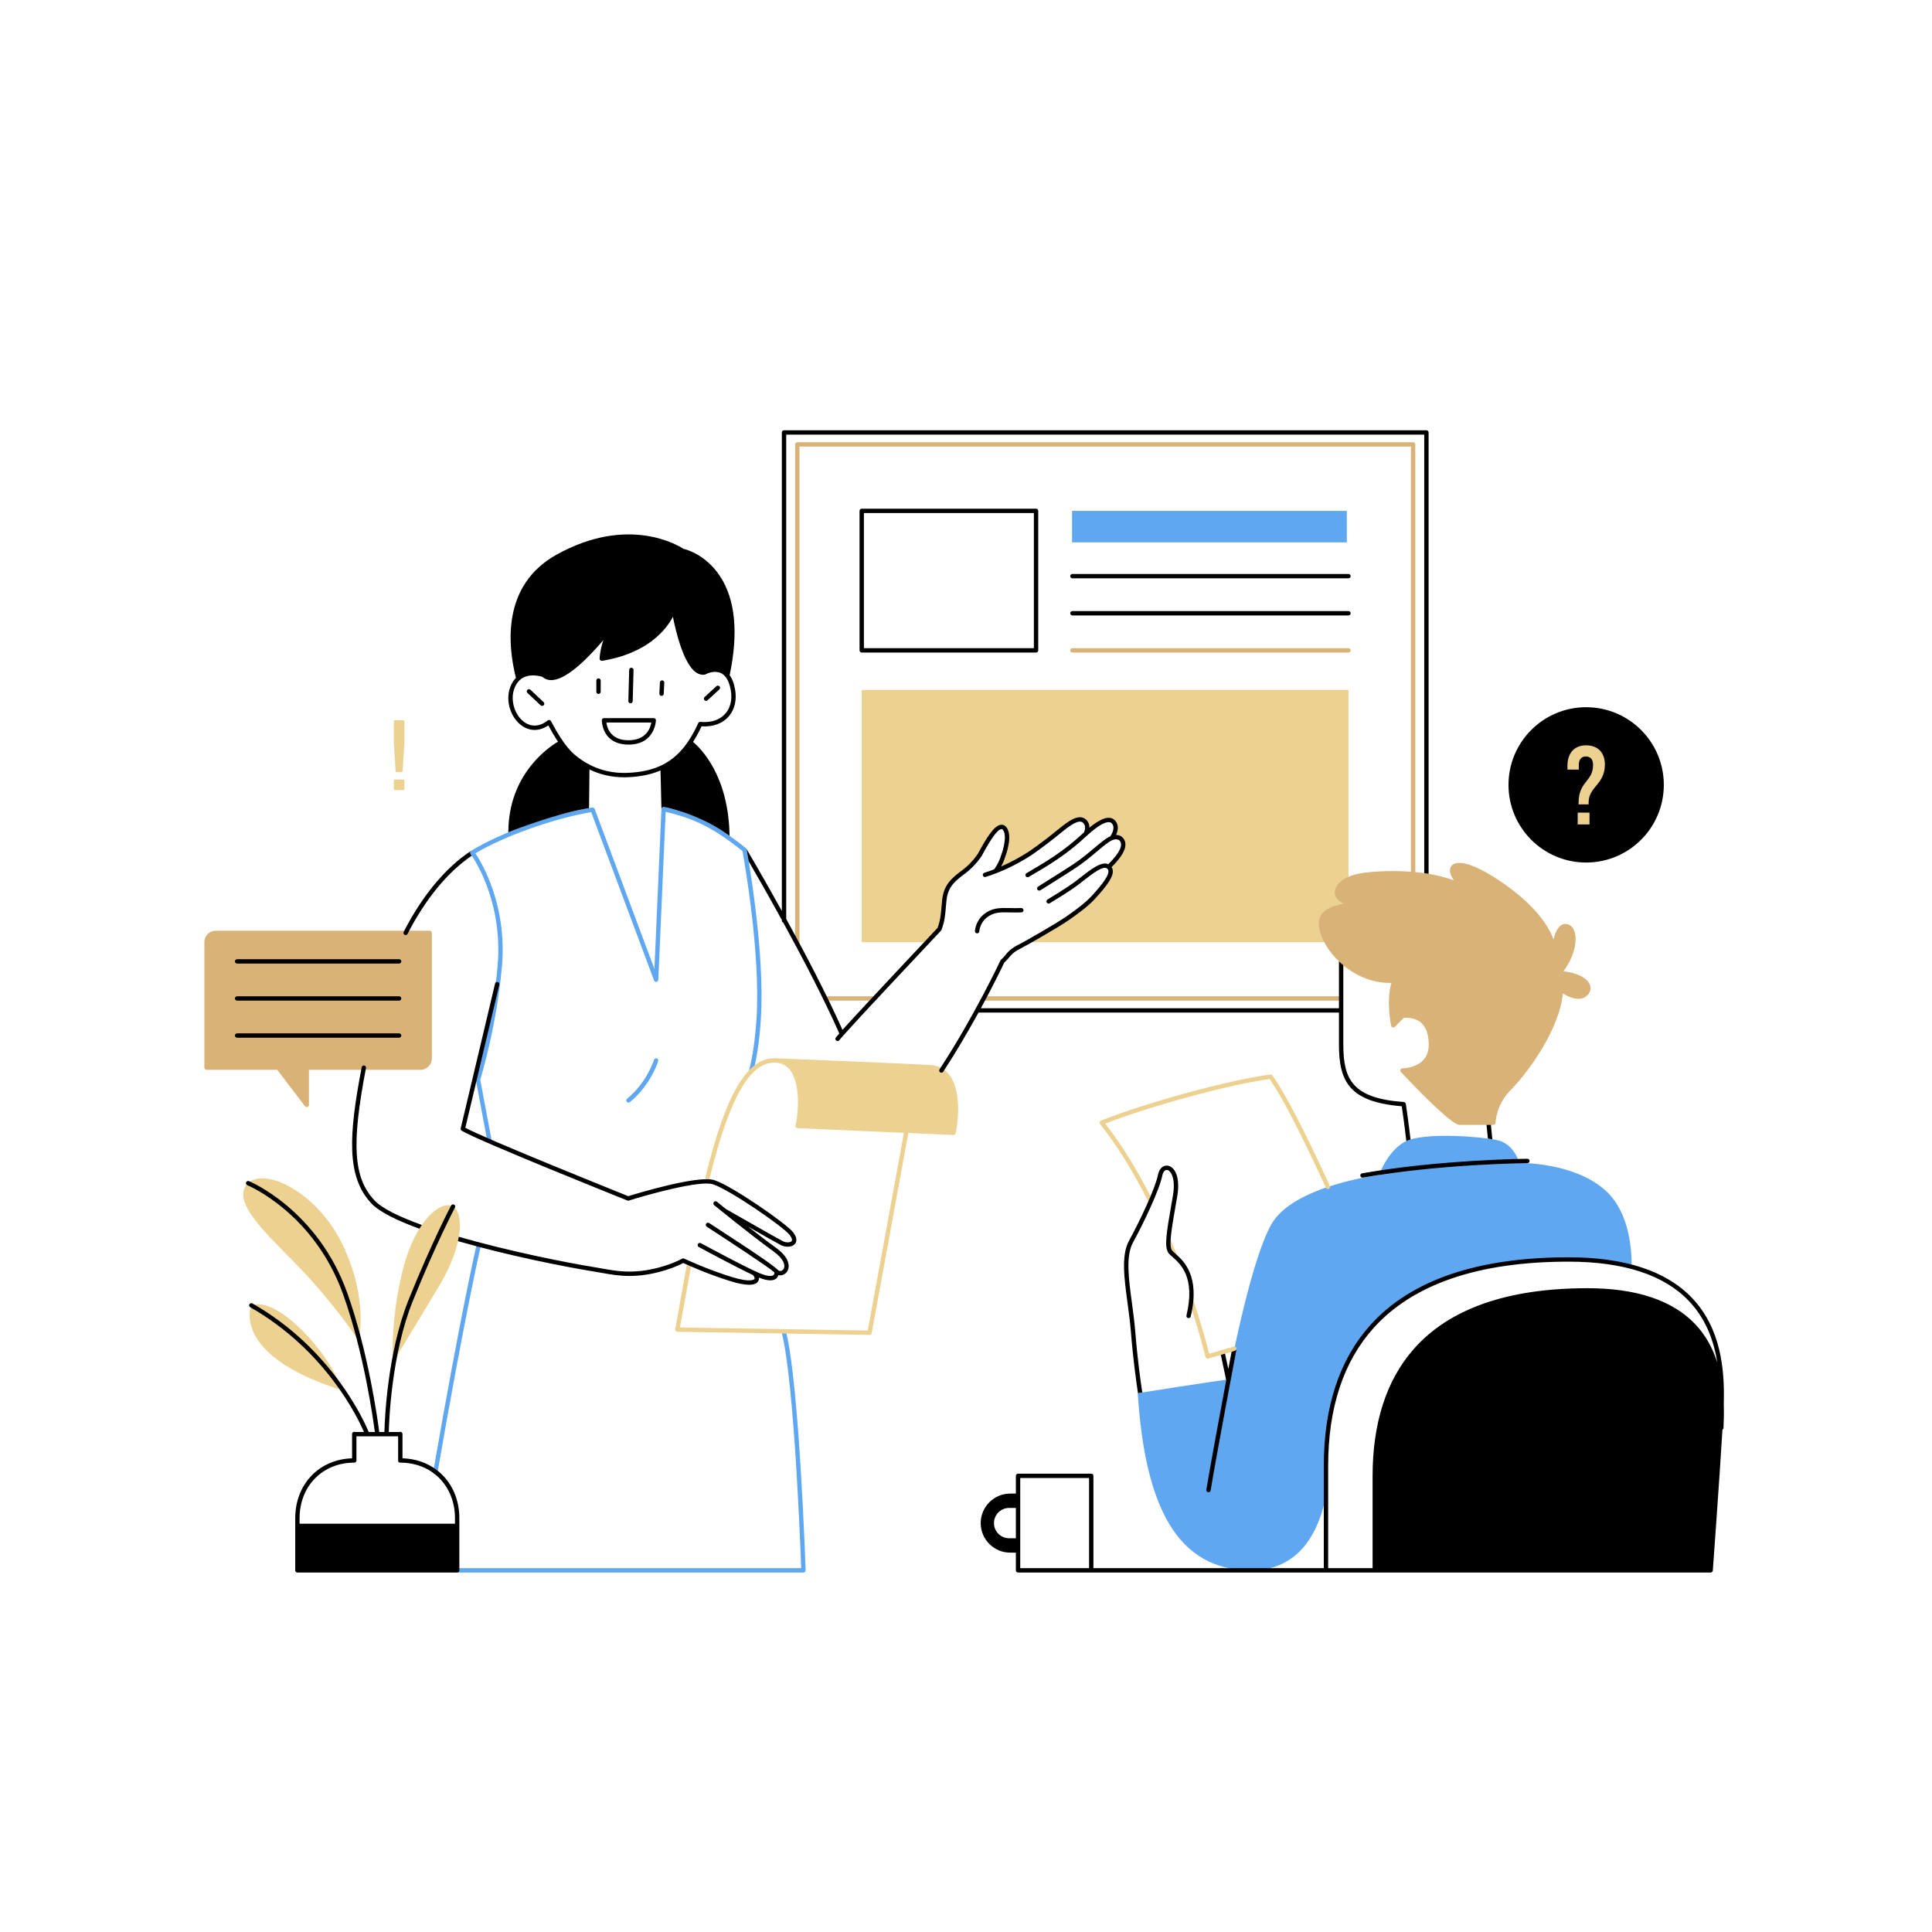
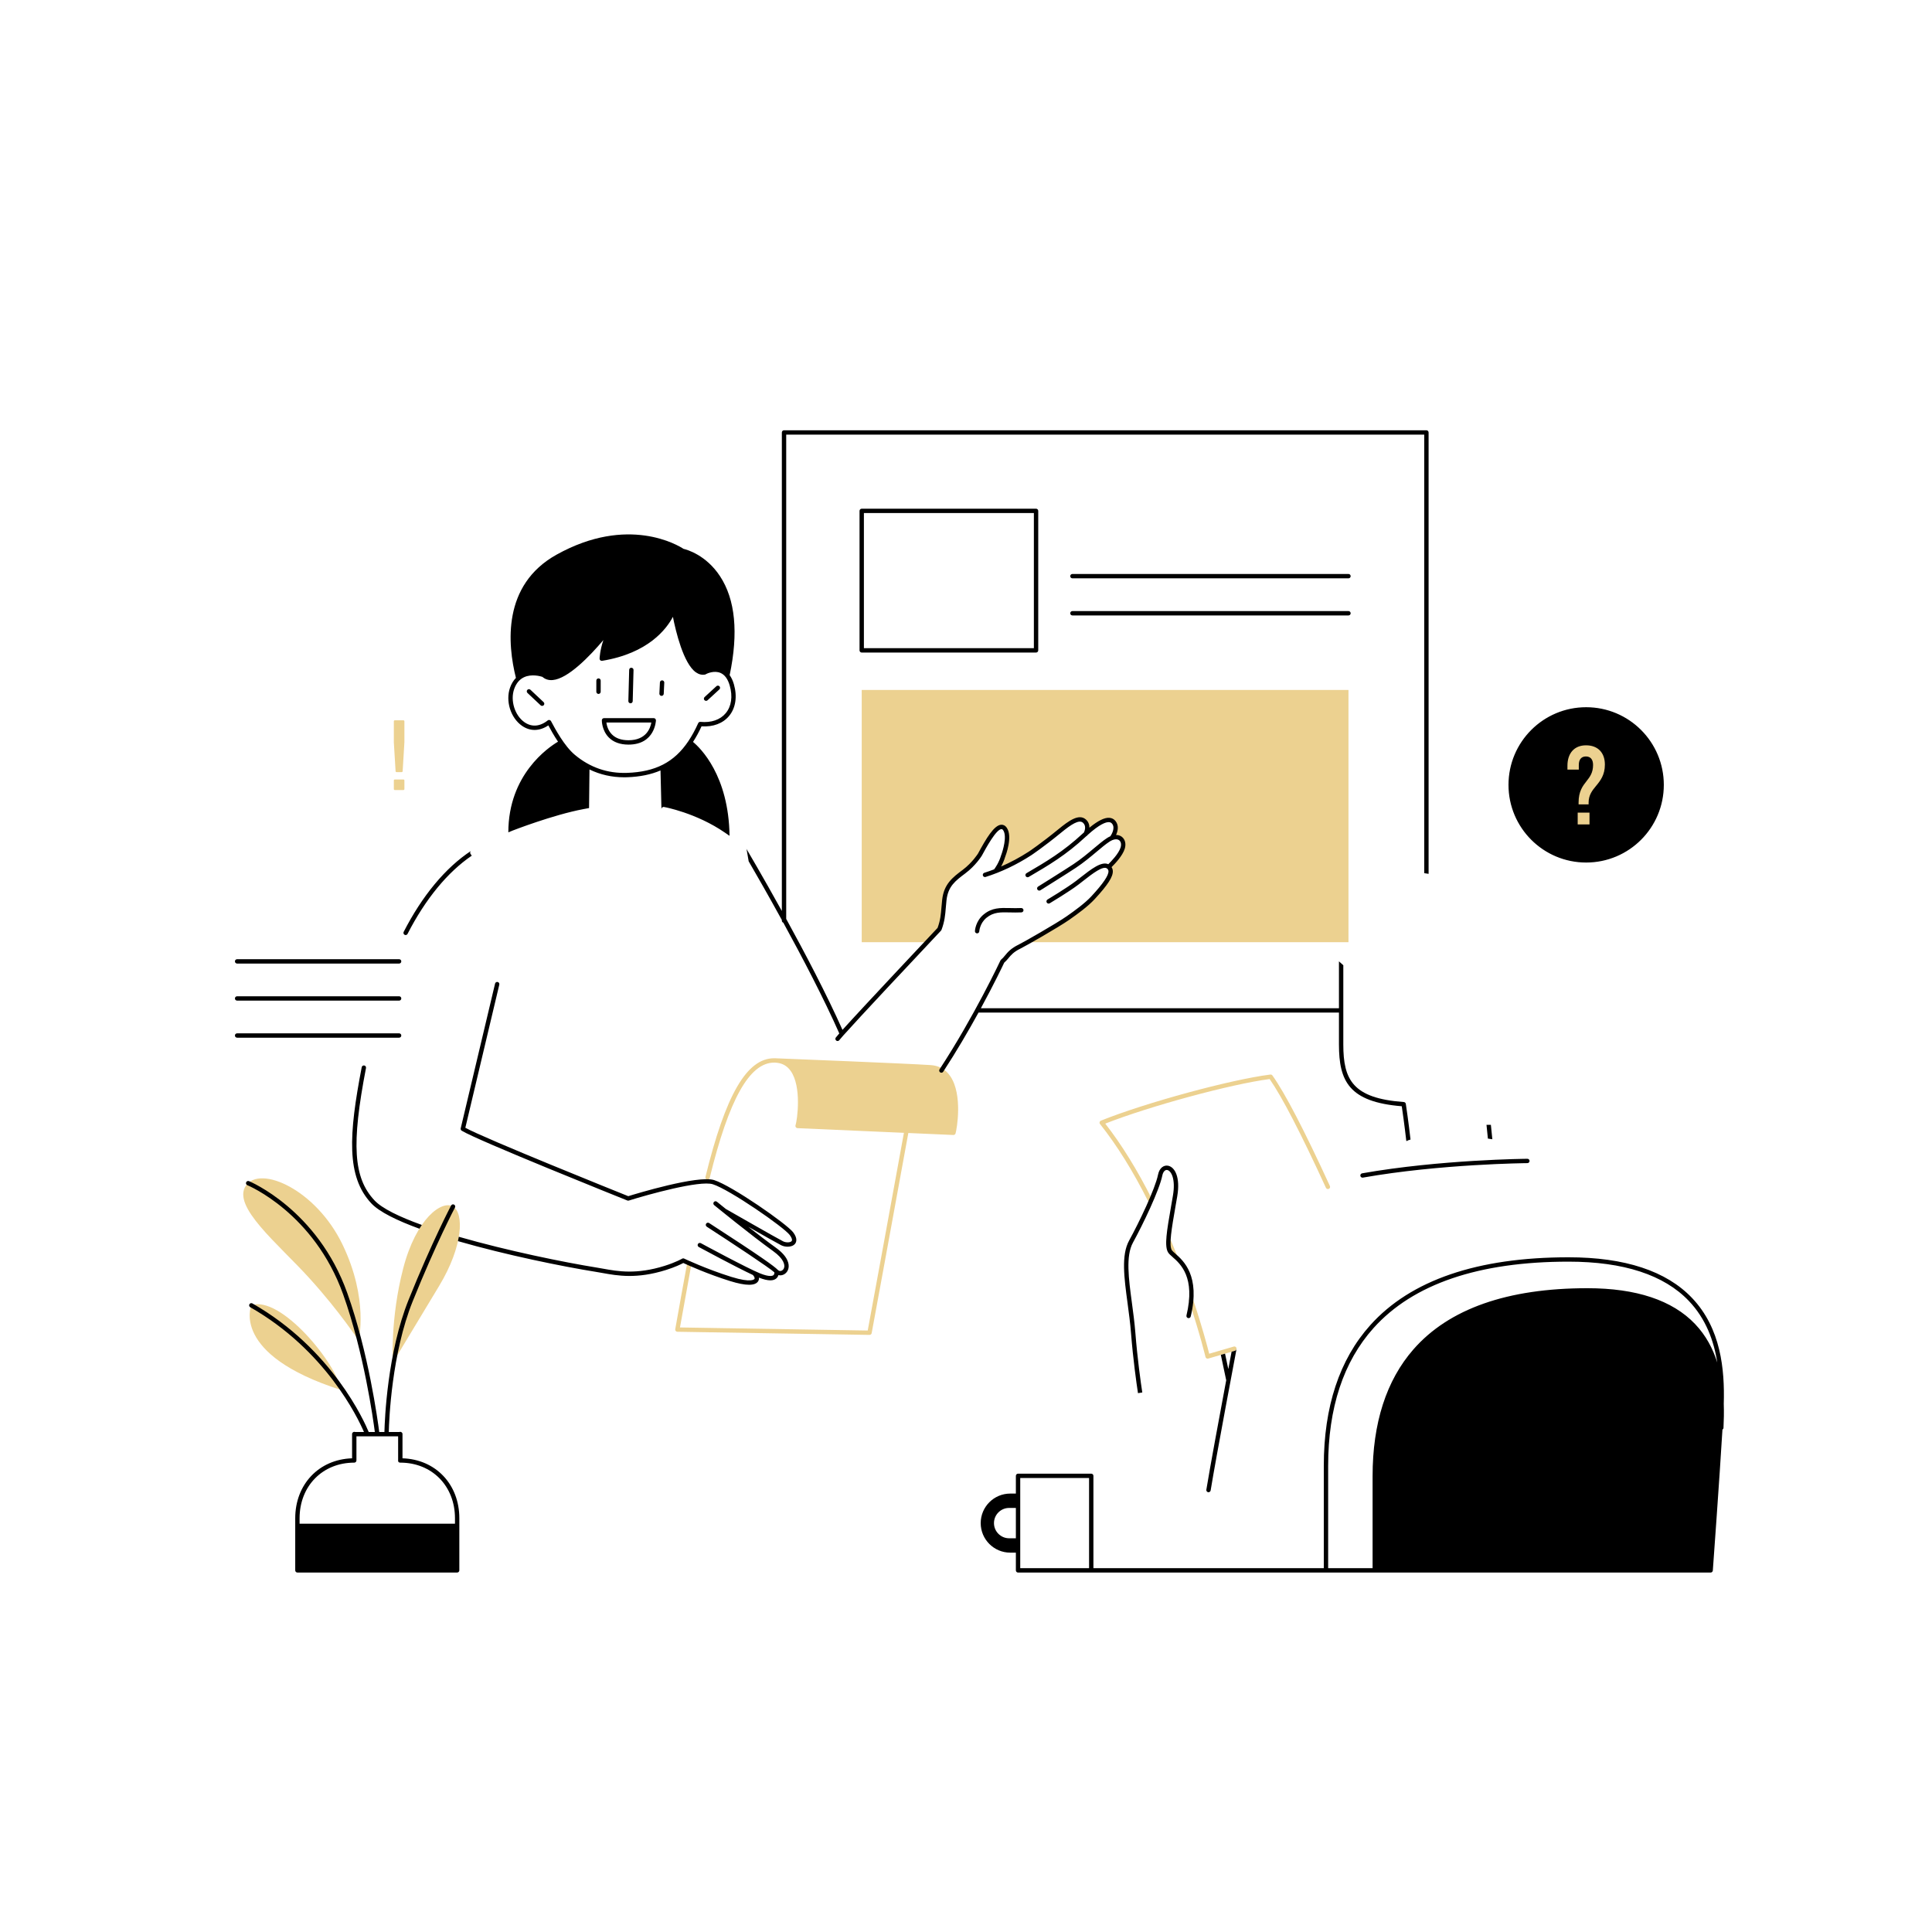
<svg xmlns="http://www.w3.org/2000/svg" width="1080" zoomAndPan="magnify" viewBox="0 0 810 810" height="1080" preserveAspectRatio="xMidYMid meet" version="1.0">
  <defs>
    <clipPath id="f61131ec2d">
-       <path d="M 181 214 L 685 214 L 685 659.312 L 181 659.312 Z M 181 214 " clip-rule="nonzero" />
-     </clipPath>
+       </clipPath>
    <clipPath id="09af5ac61f">
-       <path d="M 85.684 185 L 667 185 L 667 472 L 85.684 472 Z M 85.684 185 " clip-rule="nonzero" />
-     </clipPath>
+       </clipPath>
    <clipPath id="2a6dd85809">
      <path d="M 98 180.066 L 723 180.066 L 723 659.312 L 98 659.312 Z M 98 180.066 " clip-rule="nonzero" />
    </clipPath>
  </defs>
  <rect x="-81" width="972" fill="#ffffff" y="-81" height="972" fill-opacity="1" />
  <rect x="-81" width="972" fill="#ffffff" y="-81" height="972" fill-opacity="1" />
-   <path fill="#ffffff" d="M 394.676 448.828 C 394.676 448.828 402.27 437.168 409.895 423.617 L 561.867 423.617 C 562.02 435.941 563.008 450.027 566.492 454.828 C 573.141 463.996 588.496 462.945 588.496 462.945 L 590.48 479.926 L 624.422 479.18 L 624.199 470.871 C 624.207 471.004 624.336 471.477 625.688 470.691 C 626.582 463.34 628.816 461.539 642.109 444.785 C 655.406 428.031 653.691 420.637 654.586 415.723 C 655.926 416.617 664.27 420.191 665.633 415.586 C 667 410.977 660.098 408.273 653.543 407.984 C 660.691 402.328 661.438 387.566 656.82 388.32 C 652.199 389.074 652.758 392.223 651.242 396.938 C 650.879 390.363 643.113 381.312 634.477 374.578 C 625.836 367.844 612.129 359.715 609.598 362.992 C 607.066 366.27 611.086 369.598 611.086 369.598 C 611.086 369.598 605.016 368.473 598.031 367.465 L 598.031 181.309 L 328.707 181.309 L 328.707 385.145 C 323.434 375.355 317.742 365.305 312.125 356.289 C 310.336 353.16 304.684 350.418 304.684 350.418 C 304.684 350.418 307.527 327.766 289.344 311.266 C 293.043 304.672 293.992 303.586 293.992 303.586 C 293.992 303.586 301.266 304.977 305.875 298.309 C 310.484 291.641 304.957 282.402 304.957 282.402 C 304.957 282.402 311.633 259.969 301.527 242.734 C 295.469 235.781 293.621 232.832 285.742 230.656 C 282.391 228.859 269.344 223.023 252.449 226.125 C 235.559 229.223 218.988 239.078 215.805 258.43 C 212.617 277.785 217.699 284.113 217.699 284.113 C 217.699 284.113 209.824 290.195 216.66 300.824 C 220.367 305.789 225.895 306.875 230.207 302.758 C 233.758 308.98 235.27 311.266 235.27 311.266 C 235.27 311.266 213.797 319.195 214.027 349.508 C 204.195 354.039 198.023 357.48 198.023 357.48 C 198.023 357.48 182.91 366.207 169.621 391.109 L 90.449 391.109 C 88.324 391.109 86.598 392.832 86.598 394.961 L 86.598 447.605 L 116.688 447.605 L 128.605 463.242 L 128.605 447.605 L 152.699 447.605 C 151.539 452.531 150.781 456.594 150.344 460.137 C 148.863 472.191 145.297 496.559 157.879 505.297 C 170.461 514.039 200.211 521.637 200.211 521.637 L 182.566 617.121 C 178.5 614.031 173.387 612.301 167.832 612.301 C 167.832 603.402 167.832 601.531 167.832 601.203 L 148.523 601.203 C 148.523 601.531 148.523 603.402 148.523 612.301 C 135.414 612.301 124.688 621.836 124.688 636.531 C 124.688 651.23 124.688 658.379 124.688 658.379 L 336.852 658.379 C 336.852 658.379 334.418 591.254 328.707 558.754 C 347.57 558.477 364.109 558.754 364.109 558.754 L 379.988 474.441 L 399.863 474.441 C 399.863 474.441 400.988 465.777 399.98 457.359 C 398.969 448.941 394.676 448.828 394.676 448.828 Z M 194.047 473.273 L 199.105 451.965 L 205.172 478.039 Z M 348.293 423.617 L 362.098 423.617 L 352.953 433.43 C 352.953 433.43 351.223 429.691 348.293 423.617 Z M 167.336 339.219 C 179.82 339.219 189.938 329.098 189.938 316.613 C 189.938 304.129 179.82 294.008 167.336 294.008 C 154.852 294.008 144.73 304.129 144.73 316.613 C 144.727 329.098 154.852 339.219 167.336 339.219 Z M 713.312 550.559 C 702.254 535.34 683.086 530.832 683.086 530.832 C 683.086 530.832 662.777 509.418 601.703 529.383 C 540.633 549.344 538.246 605.648 538.246 605.648 L 554.02 630.676 L 555.527 629.484 L 556.738 658.379 L 717.199 658.379 L 721.793 588.348 C 721.793 588.348 724.371 565.777 713.312 550.559 Z M 532.953 451.742 C 532.953 451.742 528.91 451.227 510.215 455.891 C 491.516 460.555 466.746 468.109 462.332 471.223 C 471.383 480.934 481.863 502.598 482.391 503.699 C 482.113 504.344 481.715 505.273 481.148 506.598 C 478.051 513.848 474.195 517.367 472.574 525.438 C 470.957 533.512 474.691 554.586 474.691 554.586 L 477.57 586.207 L 517.52 589.625 C 517.52 589.625 548.672 517.465 556.734 497.613 C 547.52 473.59 532.953 451.742 532.953 451.742 Z M 515.008 577.742 C 515.008 577.742 513.422 568.609 512.754 567.215 L 517.438 565.879 C 517.352 566.328 515.008 577.742 515.008 577.742 Z M 426.824 627.055 C 425.164 626.98 421.223 626.926 418.406 627.844 C 414.758 629.035 411.93 632.539 411.855 639.016 C 411.781 645.18 417.719 651.332 426.824 650.762 L 426.824 658.379 L 457.512 658.379 L 457.512 618.758 L 426.824 618.758 Z M 416.023 638.273 C 416.023 630.234 425.121 631.035 426.824 631.254 L 426.824 645.879 C 424.75 646.008 416.023 646.082 416.023 638.273 Z M 416.023 638.273 " fill-opacity="1" fill-rule="nonzero" />
  <g clip-path="url(#f61131ec2d)">
-     <path fill="#5fa7f1" d="M 197.293 358.031 C 197.137 357.828 197.074 357.566 197.121 357.312 C 197.168 357.059 197.32 356.84 197.539 356.703 C 209.785 349.121 231.605 341.32 248.297 338.547 C 248.719 338.477 249.148 338.719 249.305 339.129 L 274.367 406.227 L 277.309 339.18 C 277.32 338.906 277.453 338.652 277.672 338.488 C 277.887 338.324 278.168 338.266 278.43 338.328 C 290.598 341.168 298.828 344.473 312.695 355.574 C 312.863 355.711 312.98 355.906 313.02 356.121 C 313.098 356.539 320.859 398.324 318.992 427.254 C 318.105 441.492 315.844 449.152 315.75 449.473 C 315.605 449.957 315.094 450.23 314.609 450.086 C 314.129 449.941 313.852 449.43 314 448.949 C 314.023 448.871 316.297 441.145 317.172 427.137 C 318.934 399.801 312.016 360.793 311.285 356.789 C 298.27 346.406 290.328 343.066 279.086 340.359 L 275.996 410.793 C 275.977 411.227 275.656 411.586 275.227 411.652 C 274.793 411.719 274.379 411.477 274.227 411.07 L 247.855 340.473 C 231.84 343.25 211.348 350.551 199.324 357.754 C 201.961 361.695 212.645 379.422 210.449 405.027 C 208.406 428.902 202.07 450.277 201.344 452.668 L 206.07 477.871 C 206.16 478.367 205.836 478.844 205.34 478.938 C 205.285 478.949 205.227 478.953 205.172 478.953 C 204.738 478.953 204.355 478.645 204.273 478.207 L 199.508 452.785 C 199.48 452.637 199.488 452.488 199.535 452.344 C 199.602 452.125 206.492 429.883 208.633 404.871 C 211.055 376.551 197.43 358.215 197.293 358.031 Z M 328.492 557.863 C 328 557.984 327.699 558.48 327.82 558.969 C 332.996 580.133 335.586 648.594 335.906 657.469 L 191.664 657.469 C 191.16 657.469 190.75 657.879 190.75 658.383 C 190.75 658.887 191.16 659.297 191.664 659.297 L 336.852 659.297 C 337.102 659.297 337.336 659.195 337.508 659.016 C 337.68 658.84 337.773 658.602 337.766 658.352 C 337.738 657.582 335.148 581.25 329.598 558.535 C 329.477 558.043 328.98 557.746 328.492 557.863 Z M 200.965 520.887 C 200.477 520.773 199.98 521.078 199.867 521.566 C 199.805 521.84 193.301 549.773 181.648 616.949 C 181.562 617.445 181.895 617.918 182.391 618.004 C 182.445 618.016 182.496 618.02 182.551 618.02 C 182.984 618.02 183.371 617.707 183.449 617.262 C 195.094 550.152 201.582 522.258 201.648 521.984 C 201.762 521.492 201.457 521 200.965 520.887 Z M 275.348 443.715 C 274.863 443.566 274.352 443.84 274.207 444.324 C 274.18 444.418 271.277 453.77 262.926 460.652 C 262.535 460.969 262.48 461.547 262.801 461.938 C 262.98 462.156 263.242 462.27 263.504 462.27 C 263.711 462.27 263.914 462.199 264.086 462.059 C 272.883 454.816 275.836 445.254 275.957 444.852 C 276.102 444.367 275.828 443.859 275.348 443.715 Z M 673.504 499.488 C 660.395 487.176 636.957 487.57 636.957 487.57 C 636.957 487.57 634.973 479.629 627.82 478.039 C 620.672 476.449 598.824 474.859 590.48 478.039 C 582.141 481.215 578.168 492.668 578.168 492.668 C 578.168 492.668 542.02 496.988 532.883 513.531 C 523.746 530.078 514.949 578.316 514.949 578.316 C 514.949 578.316 504.547 579.73 477.008 584.102 C 480.051 631.766 493.617 658.383 524.602 658.383 C 537.055 658.383 550.758 652.125 555.922 627.309 C 555.922 623.391 555.922 619.133 555.922 614.531 C 555.922 574.238 573.398 528.043 657.613 528.043 C 668.02 528.043 676.746 529.473 684.059 531.883 C 684.227 524.516 683.316 508.707 673.504 499.488 Z M 564.66 214.188 L 449.465 214.188 L 449.465 227.387 L 564.66 227.387 Z M 564.66 214.188 " fill-opacity="1" fill-rule="nonzero" />
-   </g>
+     </g>
  <path fill="#ecd190" d="M 390.227 446.547 C 380.285 445.879 330.355 443.895 325.277 443.695 C 325.133 443.688 324.992 443.68 324.852 443.68 C 324.848 443.68 324.848 443.68 324.844 443.68 C 324.746 443.676 324.652 443.676 324.555 443.676 C 313.074 443.676 304.188 459.047 295.77 493.41 C 295.648 493.902 295.949 494.395 296.438 494.516 C 296.512 494.535 296.586 494.543 296.656 494.543 C 297.07 494.543 297.441 494.266 297.543 493.848 C 305.621 460.879 314.211 445.504 324.57 445.504 C 324.648 445.504 324.727 445.504 324.801 445.504 C 324.84 445.508 324.973 445.512 325.195 445.523 C 327.883 445.676 329.941 446.809 331.488 448.977 C 336.176 455.551 334.273 469.453 333.527 471.793 C 333.438 472.062 333.484 472.359 333.645 472.59 C 333.809 472.824 334.07 472.969 334.355 472.984 L 378.973 474.941 C 373.289 506.285 364.973 551.43 363.797 557.828 L 285.082 556.539 C 286.527 548.418 288.645 536.668 289.91 529.824 C 290.004 529.328 289.676 528.852 289.18 528.762 C 288.676 528.668 288.207 528.996 288.117 529.492 C 286.789 536.641 284.539 549.145 283.098 557.277 C 283.051 557.539 283.121 557.809 283.293 558.016 C 283.461 558.223 283.715 558.344 283.98 558.348 L 364.539 559.664 C 364.547 559.664 364.551 559.664 364.555 559.664 C 364.996 559.664 365.375 559.352 365.453 558.918 C 365.547 558.418 374.719 508.656 380.82 475.02 L 399.695 475.848 C 400.109 475.855 400.484 475.605 400.609 475.215 C 401.145 473.535 403.711 458.992 398.418 451.207 C 396.477 448.352 393.719 446.781 390.227 446.547 Z M 533.469 450.887 C 533.273 450.613 532.938 450.473 532.613 450.512 C 516.027 452.582 480.172 462.34 461.566 469.84 C 461.301 469.949 461.098 470.18 461.027 470.457 C 460.953 470.734 461.016 471.031 461.195 471.258 C 468.238 480.109 475.004 490.969 481.309 503.527 C 481.465 503.848 481.789 504.031 482.121 504.031 C 482.262 504.031 482.402 504 482.535 503.934 C 482.984 503.711 483.164 503.16 482.941 502.707 C 476.809 490.488 470.234 479.855 463.387 471.082 C 481.965 463.773 515.941 454.547 532.297 452.395 C 537.504 459.863 545.441 475.203 555.906 497.992 C 556.117 498.453 556.664 498.648 557.117 498.441 C 557.578 498.23 557.777 497.688 557.566 497.23 C 546.844 473.871 538.734 458.281 533.469 450.887 Z M 490.719 519.605 C 490.52 519.141 489.98 518.922 489.52 519.121 C 489.055 519.316 488.84 519.852 489.035 520.316 C 489.992 522.582 490.906 524.82 491.777 527.016 C 491.918 527.375 492.262 527.594 492.625 527.594 C 492.738 527.594 492.852 527.574 492.965 527.531 C 493.434 527.344 493.66 526.812 493.477 526.344 C 492.598 524.137 491.68 521.887 490.719 519.605 Z M 517.266 564.551 L 506.961 567.562 C 506.273 564.824 504.039 556.297 500.27 544.996 C 500.109 544.52 499.59 544.262 499.113 544.418 C 498.637 544.578 498.375 545.098 498.535 545.574 C 503.098 559.246 505.387 568.824 505.41 568.918 C 505.469 569.16 505.625 569.371 505.84 569.496 C 505.98 569.578 506.141 569.621 506.301 569.621 C 506.387 569.621 506.473 569.609 506.555 569.586 L 517.777 566.309 C 518.262 566.168 518.539 565.656 518.398 565.176 C 518.254 564.688 517.746 564.406 517.266 564.551 Z M 105.367 547.266 C 105.367 547.266 96.398 567.836 142.891 582.719 C 141.414 571.984 117.582 542.809 105.367 547.266 Z M 165.52 331.227 L 169.148 331.227 C 169.367 331.227 169.547 331.051 169.547 330.832 L 169.547 327.199 C 169.547 326.98 169.367 326.801 169.148 326.801 L 165.52 326.801 C 165.297 326.801 165.121 326.98 165.121 327.199 L 165.121 330.832 C 165.121 331.051 165.297 331.227 165.52 331.227 Z M 165.852 323.336 C 165.863 323.547 166.035 323.711 166.246 323.711 L 168.422 323.711 C 168.629 323.711 168.805 323.547 168.816 323.336 L 169.547 311.238 C 169.547 311.23 169.547 311.223 169.547 311.215 L 169.547 302.395 C 169.547 302.176 169.367 301.996 169.148 301.996 L 165.516 301.996 C 165.297 301.996 165.117 302.176 165.117 302.395 L 165.117 311.215 C 165.117 311.223 165.117 311.227 165.117 311.238 Z M 666.406 305.578 C 653.438 305.578 642.922 316.094 642.922 329.062 C 642.922 342.031 653.438 352.547 666.406 352.547 C 679.375 352.547 689.891 342.031 689.891 329.062 C 689.891 316.094 679.375 305.578 666.406 305.578 Z M 103.082 497.105 C 97.125 505.844 116.59 521.414 129.695 535.875 C 142.805 550.336 150.336 562.059 150.336 562.059 C 150.336 562.059 154.723 544.855 143.598 521.773 C 132.477 498.695 109.039 488.367 103.082 497.105 Z M 189.938 505.844 C 185.309 503.062 174.484 510.742 169.023 531.863 C 163.559 552.984 164.676 571.359 164.676 571.359 C 164.676 571.359 173.988 555.914 184.117 539.121 C 194.246 522.328 194.57 508.625 189.938 505.844 Z M 361.281 289.266 L 361.281 395.02 L 388.625 395.02 L 394.18 388.672 C 394.18 388.672 396.145 380.492 396.344 374.992 C 396.539 369.496 403.465 365.957 403.465 365.957 C 403.465 365.957 407.969 364.23 411.938 356.285 C 415.906 348.344 416.578 347.852 419.219 346.684 C 421.863 345.512 424.93 350.02 420.27 360.352 C 418.738 363.688 416.352 365.82 416.352 365.82 C 416.352 365.82 426.93 361.449 432.441 356.984 C 437.953 352.512 447.336 345.961 450.316 344.32 C 453.293 342.684 456.07 343.859 455.652 348.336 C 462.082 344.32 463.25 342.477 465.645 343.773 C 468.043 345.066 468.215 348.059 464.703 352.074 C 468.672 351.051 472.199 350.828 470.418 356.289 C 468.34 361.602 464.773 363.477 464.773 363.477 C 464.773 363.477 468.25 366.746 458.242 376.391 C 448.23 386.031 434.398 392.957 434.398 392.957 L 430.715 395.02 L 565.355 395.02 L 565.355 289.266 Z M 361.281 289.266 " fill-opacity="1" fill-rule="nonzero" />
  <g clip-path="url(#09af5ac61f)">
    <path fill="#d8b277" d="M 367.523 418.605 C 367.523 419.109 367.113 419.516 366.609 419.516 L 346.027 419.516 C 345.523 419.516 345.113 419.109 345.113 418.605 C 345.113 418.102 345.523 417.691 346.027 417.691 L 366.609 417.691 C 367.113 417.691 367.523 418.098 367.523 418.605 Z M 561.848 417.691 L 412.418 417.691 C 411.91 417.691 411.504 418.102 411.504 418.605 C 411.504 419.109 411.914 419.516 412.418 419.516 L 561.848 419.516 C 562.352 419.516 562.762 419.109 562.762 418.605 C 562.762 418.102 562.352 417.691 561.848 417.691 Z M 180.145 390.195 L 90.449 390.195 C 87.82 390.195 85.684 392.332 85.684 394.961 L 85.684 447.605 C 85.684 448.109 86.094 448.52 86.598 448.52 L 116.234 448.52 L 127.879 463.793 C 128.055 464.027 128.324 464.152 128.605 464.152 C 128.703 464.152 128.801 464.141 128.898 464.105 C 129.27 463.98 129.52 463.633 129.52 463.242 L 129.52 448.52 L 176.297 448.52 C 178.922 448.52 181.059 446.383 181.059 443.758 L 181.059 391.109 C 181.059 390.605 180.648 390.195 180.145 390.195 Z M 666.578 412.875 C 665.434 409.98 660.969 407.754 655.418 407.195 C 659.93 401.496 661.395 394.477 660.129 390.586 C 659.562 388.84 658.449 387.719 656.996 387.43 C 656.043 387.23 655.105 387.457 654.301 388.062 C 652.793 389.199 651.871 391.617 651.316 393.859 C 649.434 388.688 644.184 379.859 629.574 369.836 C 620.18 363.395 612.898 360.621 609.578 362.227 C 608.578 362.711 607.984 363.594 607.91 364.711 C 607.824 365.984 608.422 367.508 609.578 369.137 C 604.805 367.281 599.113 366.191 593.367 365.641 L 593.367 186.324 C 593.367 185.82 592.957 185.41 592.453 185.41 L 334.281 185.41 C 333.777 185.41 333.371 185.82 333.371 186.324 L 333.371 395.668 C 333.371 396.176 333.777 396.582 334.281 396.582 C 334.785 396.582 335.195 396.172 335.195 395.668 L 335.195 187.238 L 591.543 187.238 L 591.543 365.484 C 584.199 364.934 576.914 365.234 571.492 365.973 C 563.223 367.102 559.555 371.047 559.641 374.234 C 559.691 375.891 560.762 377.703 563.406 378.824 C 558.82 379.797 555.504 381.129 553.957 383.484 C 552.793 385.266 552.633 387.535 553.453 390.637 C 555.895 399.875 567.883 412.465 583.379 412.09 C 581.102 419.18 583.137 429.586 583.23 430.055 C 583.297 430.387 583.539 430.656 583.863 430.754 C 584.188 430.848 584.539 430.758 584.777 430.52 L 588.438 426.805 C 589.422 426.676 592.941 426.422 595.605 428.609 C 597.84 430.453 598.984 433.594 599.004 437.941 C 599.016 440.723 598.18 442.98 596.527 444.645 C 593.328 447.863 588.051 447.918 587.996 447.918 C 587.633 447.918 587.305 448.133 587.16 448.469 C 587.016 448.801 587.082 449.191 587.332 449.453 C 592.219 454.648 608.426 471.605 611.832 471.605 L 626.133 471.605 C 626.637 471.605 627.047 471.195 627.047 470.691 C 627.047 470.617 627.117 463.25 633.332 457.035 C 640.023 450.348 653.773 432.004 655.238 416.5 C 657.594 417.98 662.434 420.348 665.508 417.273 C 666.805 415.973 667.188 414.41 666.578 412.875 Z M 565.355 273.586 C 565.863 273.586 566.27 273.176 566.27 272.672 C 566.27 272.168 565.859 271.758 565.355 271.758 L 449.613 271.758 C 449.109 271.758 448.699 272.168 448.699 272.672 C 448.699 273.176 449.109 273.586 449.613 273.586 Z M 565.355 273.586 " fill-opacity="1" fill-rule="nonzero" />
  </g>
  <g clip-path="url(#2a6dd85809)">
    <path fill="#000000" d="M 263.504 312.18 C 274.656 312.18 275 302.117 275.004 302.016 C 275.008 301.77 274.914 301.535 274.742 301.355 C 274.57 301.18 274.332 301.082 274.09 301.082 L 253.234 301.082 C 252.734 301.082 252.324 301.484 252.32 301.984 C 252.32 302.156 252.305 306.211 255.238 309.184 C 257.207 311.172 259.988 312.18 263.504 312.18 Z M 273.074 302.91 C 272.711 305.105 271.051 310.352 263.504 310.352 C 260.5 310.352 258.164 309.531 256.555 307.91 C 254.906 306.254 254.387 304.105 254.223 302.91 Z M 264.328 294.855 C 264.336 294.855 264.348 294.855 264.355 294.855 C 264.848 294.855 265.254 294.461 265.266 293.965 L 265.609 280.898 C 265.625 280.395 265.227 279.977 264.723 279.961 C 264.188 279.914 263.797 280.348 263.785 280.852 L 263.441 293.918 C 263.426 294.422 263.824 294.844 264.328 294.855 Z M 277.316 291.75 C 277.332 291.75 277.348 291.75 277.363 291.75 C 277.848 291.75 278.25 291.371 278.273 290.883 L 278.5 286.203 C 278.527 285.699 278.137 285.27 277.633 285.246 C 277.113 285.223 276.699 285.609 276.676 286.113 L 276.449 290.793 C 276.426 291.297 276.812 291.727 277.316 291.75 Z M 250.926 290.934 C 251.43 290.934 251.84 290.523 251.84 290.02 L 251.844 285.332 C 251.844 284.828 251.438 284.418 250.93 284.418 C 250.426 284.418 250.016 284.828 250.016 285.332 L 250.012 290.016 C 250.012 290.523 250.418 290.934 250.926 290.934 Z M 218.777 304.246 C 222.211 306.68 226.211 306.617 229.895 304.117 C 230.836 305.875 232.238 308.41 233.949 310.957 C 229.828 313.395 213.133 324.758 213.121 348.965 C 213.73 348.711 214.336 348.457 214.957 348.207 C 215.32 325.129 231.5 314.492 235 312.457 C 236.453 314.469 238.078 316.398 239.809 317.848 C 241.57 319.324 243.414 320.578 245.32 321.648 L 245.133 339.121 C 245.754 339 246.355 338.898 246.965 338.789 L 247.141 322.609 C 251.633 324.777 256.492 325.883 261.684 325.883 C 262.094 325.883 262.504 325.875 262.914 325.863 C 262.922 325.863 262.93 325.863 262.934 325.863 C 268.277 325.676 272.887 324.746 276.922 323.016 L 277.312 339.199 L 277.312 339.176 C 277.324 338.906 277.457 338.652 277.672 338.488 C 277.891 338.324 278.168 338.266 278.434 338.328 C 278.668 338.383 278.891 338.438 279.121 338.492 L 278.734 322.496 C 278.734 322.391 278.703 322.289 278.668 322.195 C 282.902 320.031 286.461 316.871 289.516 312.586 C 292.406 315.098 303.285 326.059 304 349.137 C 304.613 349.547 305.234 349.969 305.863 350.418 C 305.512 325.047 293.582 313.562 290.555 311.055 C 291.828 309.086 293.02 306.926 294.125 304.52 C 298.984 304.828 303.07 303.301 305.672 300.172 C 308.43 296.855 309.168 292.02 307.695 286.906 C 307.254 285.371 306.652 284.094 305.91 283.051 C 309.648 265.301 308.293 251.336 301.859 241.559 C 295.988 232.633 287.938 230.426 286.57 230.109 C 284.496 228.742 263.395 215.805 233.328 232.551 C 210.496 245.266 212.773 270.172 216.305 284.215 C 215.262 285.297 214.418 286.641 213.836 288.309 C 211.883 293.891 214.055 300.895 218.777 304.246 Z M 215.559 288.906 C 216.398 286.504 217.785 284.832 219.684 283.941 C 222.855 282.449 226.598 283.512 227.406 283.777 C 228.57 284.805 230.008 285.254 231.695 285.117 C 238.168 284.582 247.328 275.016 252.969 268.348 C 251.5 272.727 251.383 275.926 251.379 276.121 C 251.371 276.395 251.48 276.656 251.688 276.836 C 251.891 277.016 252.168 277.094 252.438 277.051 C 271.801 273.895 279.461 263.664 282.121 258.609 C 283.324 264.691 286.523 278.195 291.762 281.879 C 293 282.746 294.293 283.062 295.613 282.809 C 295.793 282.773 295.949 282.691 296.074 282.574 C 296.547 282.34 299.434 281.02 302.035 282.113 C 303.832 282.871 305.145 284.652 305.938 287.41 C 307.258 292 306.664 296.117 304.266 299.004 C 301.945 301.793 298.172 303.082 293.645 302.645 C 293.258 302.609 292.887 302.824 292.727 303.184 C 291.453 306.023 290.086 308.523 288.602 310.734 C 288.602 310.738 288.602 310.738 288.602 310.738 C 282.641 319.629 274.758 323.605 262.941 324.031 C 262.938 324.031 262.934 324.031 262.93 324.031 C 254.73 324.324 247.336 321.77 240.984 316.449 C 236.551 312.734 232.707 305.516 231.012 302.328 C 230.883 302.09 230.656 301.918 230.391 301.863 C 230.328 301.852 230.266 301.844 230.203 301.844 C 230 301.844 229.797 301.914 229.633 302.043 C 226.355 304.656 222.875 304.91 219.836 302.758 C 215.809 299.898 213.891 293.684 215.559 288.906 Z M 226.664 295.707 C 226.84 295.871 227.062 295.953 227.289 295.953 C 227.535 295.953 227.773 295.859 227.957 295.668 C 228.301 295.297 228.285 294.719 227.914 294.375 L 222.387 289.184 C 222.02 288.836 221.438 288.855 221.094 289.227 C 220.75 289.594 220.77 290.172 221.137 290.516 Z M 296.023 293.836 C 296.242 293.836 296.465 293.758 296.641 293.598 L 301.602 289.039 C 301.973 288.695 301.996 288.117 301.656 287.746 C 301.312 287.375 300.734 287.348 300.363 287.691 L 295.402 292.25 C 295.031 292.594 295.008 293.172 295.348 293.543 C 295.527 293.738 295.773 293.836 296.023 293.836 Z M 409.66 391.316 C 410.145 391.316 410.547 390.934 410.57 390.445 C 410.574 390.414 410.777 387.051 413.621 384.754 C 416.57 382.371 419.441 382.438 423.418 382.535 C 424.844 382.57 426.465 382.605 428.23 382.523 C 428.734 382.5 429.125 382.074 429.102 381.57 C 429.078 381.066 428.656 380.684 428.145 380.699 C 426.445 380.777 424.926 380.742 423.457 380.707 C 419.262 380.609 415.941 380.531 412.473 383.332 C 408.969 386.16 408.754 390.191 408.746 390.363 C 408.727 390.867 409.113 391.289 409.617 391.312 C 409.633 391.316 409.645 391.316 409.66 391.316 Z M 299.406 494.762 C 292.562 492.605 266.719 500.473 263.402 501.5 C 258.785 499.648 203.469 477.426 195.094 472.824 L 209.336 412.809 C 209.449 412.316 209.148 411.824 208.656 411.707 C 208.168 411.594 207.676 411.895 207.559 412.383 L 193.156 473.062 C 193.066 473.441 193.23 473.84 193.562 474.047 C 199.914 478.016 260.449 502.285 263.023 503.316 C 263.219 503.395 263.438 503.402 263.637 503.34 C 271.57 500.848 293.367 494.77 298.855 496.504 C 305.863 498.719 328.625 514.461 331.109 517.789 C 331.98 518.957 332.266 519.887 331.891 520.336 C 331.344 520.988 329.555 521.047 328.344 520.445 C 326.117 519.348 304.746 507.109 304.531 506.988 C 304.496 506.969 304.457 506.965 304.418 506.949 C 302.109 505.09 300.617 503.871 300.57 503.832 C 300.176 503.512 299.602 503.574 299.285 503.961 C 298.965 504.355 299.023 504.93 299.414 505.25 C 299.566 505.375 314.91 517.906 324.168 524.551 C 328.789 527.871 328.953 530.32 328.809 531.223 C 328.66 532.141 328.059 532.641 327.547 532.801 C 327.043 532.961 326.555 532.836 326.195 532.469 C 326.152 532.422 326.098 532.402 326.047 532.367 C 324.75 530.996 319.379 527.039 297.309 512.766 C 296.887 512.488 296.32 512.613 296.043 513.035 C 295.77 513.457 295.891 514.023 296.312 514.297 C 306.504 520.891 322.918 531.723 324.66 533.445 C 324.684 533.723 324.668 534.289 324.273 534.617 C 323.902 534.918 322.617 535.461 318.699 533.891 C 313.254 531.711 294.027 521.312 293.836 521.207 C 293.391 520.965 292.836 521.129 292.598 521.574 C 292.355 522.02 292.523 522.574 292.965 522.812 C 293.668 523.195 308.41 531.168 315.633 534.535 C 316.219 535.133 316.523 535.844 316.316 536.195 C 316.273 536.27 315.141 537.996 306.586 535.328 C 296.09 532.059 286.93 527.715 286.84 527.668 C 286.566 527.539 286.242 527.555 285.984 527.707 C 285.957 527.723 283.324 529.25 278.633 530.719 C 266.809 534.414 259.07 533.02 252.852 531.902 C 251.973 531.742 251.125 531.59 250.301 531.457 C 236.609 529.258 212.746 524.398 192.348 518.52 C 192.246 519.113 192.129 519.723 191.996 520.348 C 212.266 526.199 235.82 530.984 250.012 533.262 C 250.824 533.395 251.66 533.543 252.531 533.699 C 258.945 534.855 266.93 536.289 279.18 532.461 C 283.035 531.254 285.531 530.023 286.48 529.52 C 288.422 530.418 296.711 534.164 306.043 537.074 C 309.398 538.121 312.074 538.645 314.059 538.645 C 316.012 538.645 317.297 538.137 317.891 537.121 C 318.152 536.68 318.246 536.176 318.195 535.652 C 320.113 536.406 321.699 536.789 322.961 536.789 C 324.008 536.789 324.836 536.531 325.457 536.008 C 325.938 535.605 326.207 535.098 326.352 534.59 C 326.602 534.656 326.852 534.695 327.113 534.695 C 327.438 534.695 327.77 534.648 328.098 534.543 C 329.414 534.129 330.379 532.965 330.609 531.508 C 330.855 529.973 330.484 526.84 325.234 523.066 C 321.859 520.641 317.668 517.43 313.703 514.324 C 319.676 517.727 326.301 521.477 327.531 522.082 C 328.316 522.473 329.277 522.688 330.219 522.688 C 331.434 522.688 332.609 522.324 333.293 521.504 C 333.855 520.828 334.512 519.301 332.574 516.699 C 329.934 513.16 306.855 497.117 299.406 494.762 Z M 640.352 485.824 C 639.988 485.824 603.699 486.156 571.082 491.922 C 570.586 492.008 570.254 492.484 570.34 492.98 C 570.418 493.422 570.805 493.734 571.238 493.734 C 571.293 493.734 571.348 493.727 571.398 493.719 C 603.863 487.98 640.004 487.652 640.367 487.648 C 640.871 487.648 641.277 487.234 641.273 486.73 C 641.27 486.227 640.859 485.824 640.359 485.824 C 640.355 485.824 640.355 485.824 640.352 485.824 Z M 722.695 588.551 C 723.121 574.145 721.52 556.93 709.406 544.191 C 698.641 532.863 681.215 527.125 657.613 527.125 C 619.418 527.125 591.457 536.691 574.508 555.562 C 561.57 569.969 555.008 589.809 555.008 614.531 L 555.008 657.469 L 458.422 657.469 L 458.422 618.758 C 458.422 618.254 458.016 617.844 457.512 617.844 L 426.824 617.844 C 426.32 617.844 425.91 618.254 425.91 618.758 L 425.91 626.188 L 423.547 626.188 C 416.719 626.188 411.164 631.742 411.164 638.57 C 411.164 645.398 416.719 650.953 423.547 650.953 L 425.91 650.953 L 425.91 658.383 C 425.91 658.887 426.32 659.297 426.824 659.297 L 717.199 659.297 C 717.32 659.297 717.434 659.27 717.543 659.227 C 717.582 659.211 717.609 659.18 717.648 659.16 C 717.711 659.125 717.777 659.09 717.828 659.039 C 717.863 659.008 717.883 658.965 717.91 658.926 C 717.949 658.871 717.996 658.82 718.023 658.762 C 718.047 658.715 718.051 658.664 718.062 658.613 C 718.078 658.559 718.102 658.512 718.109 658.449 C 718.137 658.023 720.887 620.398 722.145 599.344 C 722.391 599.191 722.566 598.949 722.582 598.641 C 722.742 595.438 722.812 592.035 722.695 588.551 Z M 425.91 644.93 L 423.086 644.93 C 419.582 644.93 416.727 642.078 416.727 638.57 C 416.727 635.059 419.582 632.207 423.086 632.207 L 425.91 632.207 Z M 456.598 657.469 L 427.738 657.469 L 427.738 619.672 L 456.598 619.672 Z M 556.836 614.527 C 556.836 590.273 563.238 570.844 575.867 556.785 C 592.457 538.316 619.957 528.953 657.613 528.953 C 680.695 528.953 697.676 534.504 708.082 545.445 C 715.191 552.922 718.539 562.066 719.977 571.25 C 718.156 565.465 715.246 559.914 710.664 555.098 C 701.18 545.137 685.996 540.086 665.535 540.086 C 632.008 540.086 607.465 548.715 592.582 565.738 C 581.227 578.727 575.465 596.609 575.465 618.891 L 575.465 657.469 L 556.836 657.469 Z M 361.281 213.277 C 360.773 213.277 360.367 213.684 360.367 214.188 L 360.367 272.672 C 360.367 273.176 360.777 273.586 361.281 273.586 L 434.371 273.586 C 434.875 273.586 435.285 273.176 435.285 272.672 L 435.285 214.188 C 435.285 213.684 434.875 213.277 434.371 213.277 Z M 433.457 271.758 L 362.195 271.758 L 362.195 215.102 L 433.457 215.102 Z M 565.355 256.199 L 449.613 256.199 C 449.109 256.199 448.699 256.609 448.699 257.113 C 448.699 257.617 449.109 258.027 449.613 258.027 L 565.355 258.027 C 565.863 258.027 566.27 257.617 566.27 257.113 C 566.27 256.609 565.863 256.199 565.355 256.199 Z M 565.355 240.641 L 449.613 240.641 C 449.109 240.641 448.699 241.051 448.699 241.555 C 448.699 242.059 449.109 242.469 449.613 242.469 L 565.355 242.469 C 565.863 242.469 566.27 242.059 566.27 241.555 C 566.27 241.051 565.863 240.641 565.355 240.641 Z M 99.406 403.977 L 167.332 403.977 C 167.84 403.977 168.246 403.566 168.246 403.062 C 168.246 402.559 167.836 402.148 167.332 402.148 L 99.406 402.148 C 98.902 402.148 98.492 402.559 98.492 403.062 C 98.492 403.566 98.902 403.977 99.406 403.977 Z M 99.406 419.516 L 167.332 419.516 C 167.84 419.516 168.246 419.109 168.246 418.605 C 168.246 418.102 167.836 417.691 167.332 417.691 L 99.406 417.691 C 98.902 417.691 98.492 418.102 98.492 418.605 C 98.492 419.109 98.902 419.516 99.406 419.516 Z M 168.246 434.145 C 168.246 433.641 167.84 433.234 167.336 433.234 L 99.406 433.234 C 98.902 433.234 98.492 433.641 98.492 434.145 C 98.492 434.648 98.902 435.059 99.406 435.059 L 167.332 435.059 C 167.84 435.059 168.246 434.648 168.246 434.145 Z M 561.363 424.535 L 561.363 437.918 C 561.363 453.297 565.586 462.012 587.699 463.801 C 588.816 471.348 589.566 478.07 589.574 478.141 C 589.582 478.238 589.617 478.328 589.656 478.414 C 589.93 478.289 590.195 478.148 590.48 478.039 C 590.75 477.938 591.07 477.852 591.367 477.758 C 591.242 476.648 590.48 470.027 589.398 462.809 C 589.332 462.387 588.988 462.066 588.559 462.031 C 567.113 460.477 563.191 452.691 563.191 437.918 L 563.191 404.684 C 562.555 404.156 561.945 403.609 561.363 403.051 L 561.363 422.703 L 411.238 422.703 C 416.848 412.379 420.5 404.711 421.023 403.598 C 421.699 403.012 422.242 402.383 422.75 401.77 C 423.84 400.449 424.965 399.082 427.887 397.668 C 429.891 396.695 443.648 388.867 448.199 385.691 C 451.926 383.09 456.117 380.027 458.91 377.008 C 464.473 371 466.688 367.562 466.555 365.133 C 466.52 364.547 466.332 364.02 466.023 363.547 C 467.41 362.191 470.656 358.797 471.562 355.824 C 472.184 353.785 471.703 351.863 470.305 350.812 C 469.629 350.301 468.809 350.066 467.91 350.066 C 468.641 348.461 469.227 346.094 467.645 344.172 C 466.992 343.375 466.133 342.938 465.09 342.867 C 463.066 342.723 460.293 344.105 456.742 347.012 C 456.75 345.805 456.371 344.531 455.215 343.531 C 452.312 341.035 448.078 344.102 443.629 347.754 C 436.5 353.598 431.406 356.996 431.363 357.027 C 427.57 359.477 423.676 361.566 419.719 363.281 C 420.312 362.207 420.949 360.859 421.406 359.305 C 421.738 358.449 424.582 350.852 422.164 347.145 C 421.395 345.961 420.465 345.742 419.805 345.77 C 416.785 345.891 413.453 351.57 410.043 357.844 C 410.02 357.883 407.668 361.66 403.609 364.703 C 399.395 367.867 395.754 370.598 395.008 377.223 C 394.879 378.375 394.789 379.43 394.707 380.426 C 394.457 383.434 394.262 385.82 393.086 389.02 C 390.555 391.707 362.395 421.605 353.215 431.777 C 346.586 416.91 337.496 399.594 329.621 385.246 L 329.621 182.223 L 597.117 182.223 L 597.117 366.078 C 597.73 366.168 598.336 366.262 598.945 366.363 L 598.945 181.309 C 598.945 180.805 598.535 180.395 598.031 180.395 L 328.707 180.395 C 328.203 180.395 327.793 180.805 327.793 181.309 L 327.793 381.93 C 319.543 367.016 313.043 356.043 312.91 355.824 C 312.965 355.914 313 356.016 313.02 356.121 C 313.035 356.203 313.375 358.035 313.883 361.102 C 316.805 366.125 321.953 375.082 327.793 385.715 L 327.793 385.996 C 327.793 386.398 328.059 386.73 328.418 386.852 C 336.312 401.262 345.359 418.535 351.879 433.27 C 351.109 434.141 350.598 434.742 350.41 435.008 C 350.117 435.418 350.211 435.988 350.621 436.281 C 350.781 436.398 350.969 436.453 351.152 436.453 C 351.438 436.453 351.719 436.32 351.895 436.07 C 352.094 435.797 352.691 435.098 353.613 434.062 C 353.617 434.062 353.621 434.055 353.625 434.055 C 360.062 426.84 382.25 403.191 394.547 390.145 C 394.629 390.055 394.695 389.949 394.734 389.836 C 396.055 386.309 396.277 383.656 396.531 380.582 C 396.613 379.602 396.699 378.566 396.824 377.43 C 397.48 371.59 400.512 369.316 404.727 366.156 C 409.055 362.906 411.496 358.969 411.625 358.762 C 413.426 355.449 417.645 347.691 419.879 347.602 C 419.984 347.594 420.27 347.586 420.633 348.148 C 422.25 350.629 420.508 356.566 419.68 358.719 C 418.812 361.66 417.262 363.855 416.797 364.473 C 415.43 365 414.055 365.488 412.68 365.922 C 412.195 366.074 411.93 366.59 412.082 367.066 C 412.203 367.457 412.562 367.707 412.953 367.707 C 413.043 367.707 413.137 367.695 413.227 367.664 C 419.758 365.609 426.195 362.547 432.367 358.559 C 432.418 358.523 437.582 355.078 444.789 349.168 C 449.145 345.594 452.383 343.504 454.02 344.918 C 455.535 346.227 454.781 348.285 454.457 349 C 454.309 349.133 454.172 349.25 454.02 349.391 C 445.738 357.09 438.617 361.258 430.355 366.094 C 429.918 366.348 429.781 366.902 430.035 367.336 C 430.203 367.625 430.512 367.785 430.828 367.785 C 430.984 367.785 431.148 367.742 431.293 367.66 C 439.633 362.777 446.836 358.562 455.266 350.727 C 455.336 350.66 455.402 350.602 455.473 350.539 C 455.656 350.461 455.82 350.34 455.926 350.156 C 455.934 350.141 455.941 350.121 455.949 350.102 C 461.039 345.5 463.668 344.605 464.973 344.691 C 465.504 344.727 465.906 344.93 466.238 345.332 C 467.691 347.102 466.027 349.863 465.527 350.605 C 465.09 350.797 464.648 351.02 464.207 351.305 C 462.527 352.391 460.703 353.922 458.59 355.695 C 456.078 357.805 453.234 360.191 449.992 362.344 C 446.387 364.734 435.344 371.629 435.234 371.699 C 434.805 371.965 434.676 372.527 434.941 372.957 C 435.117 373.234 435.414 373.387 435.719 373.387 C 435.883 373.387 436.051 373.344 436.199 373.25 C 436.312 373.18 447.375 366.273 451 363.867 C 454.328 361.66 457.219 359.238 459.766 357.098 C 461.832 355.363 463.613 353.863 465.199 352.84 C 466.805 351.805 468.305 351.59 469.207 352.273 C 469.973 352.852 470.207 354.008 469.816 355.293 C 469.02 357.906 465.879 361.145 464.656 362.328 C 461.828 360.992 457.496 364.371 452.922 367.941 C 452.332 368.406 451.738 368.871 451.145 369.328 C 447.418 372.188 439.25 377.09 439.168 377.137 C 438.734 377.395 438.594 377.957 438.855 378.391 C 439.113 378.824 439.676 378.965 440.105 378.707 C 440.445 378.504 448.449 373.703 452.258 370.777 C 452.855 370.316 453.453 369.848 454.047 369.383 C 458.027 366.273 462.547 362.746 464.18 364.164 C 464.539 364.477 464.707 364.805 464.73 365.234 C 464.828 367.016 462.488 370.457 457.57 375.77 C 454.879 378.672 450.594 381.797 447.156 384.191 C 442.688 387.305 428.879 395.16 427.09 396.023 C 423.812 397.613 422.5 399.203 421.344 400.605 C 420.801 401.27 420.328 401.836 419.691 402.355 C 419.688 402.359 419.684 402.367 419.68 402.375 C 419.637 402.41 419.605 402.457 419.57 402.504 C 419.531 402.555 419.484 402.602 419.457 402.66 C 419.453 402.664 419.445 402.672 419.445 402.676 C 419.336 402.91 408.41 426.191 393.914 448.324 C 393.637 448.746 393.754 449.312 394.176 449.59 C 394.328 449.691 394.504 449.738 394.676 449.738 C 394.973 449.738 395.266 449.594 395.441 449.328 C 401.043 440.77 406.113 432.047 410.242 424.535 Z M 665.004 361.621 C 682.984 361.621 697.562 347.043 697.562 329.062 C 697.562 311.082 682.984 296.504 665.004 296.504 C 647.023 296.504 632.445 311.082 632.445 329.062 C 632.445 347.043 647.023 361.621 665.004 361.621 Z M 666.406 345.652 L 661.453 345.652 L 661.453 340.699 L 666.406 340.699 Z M 657.156 321.074 C 657.156 315.746 660.051 312.477 664.957 312.477 C 669.863 312.477 672.855 315.512 672.855 320.559 C 672.855 324.906 670.984 327.289 669.164 329.484 C 667.574 331.398 666.031 333.316 666.031 336.492 L 666.031 337.242 L 661.828 337.242 L 661.828 336.492 C 661.828 331.773 663.555 329.531 665.145 327.52 C 666.594 325.699 667.902 323.926 667.902 320.699 C 667.902 318.41 666.828 317.148 664.914 317.148 C 662.996 317.148 661.922 318.41 661.922 320.699 L 661.922 322.664 L 657.156 322.664 Z M 169.645 391.922 C 169.777 391.992 169.918 392.023 170.059 392.023 C 170.391 392.023 170.711 391.844 170.871 391.527 C 178.344 376.957 187.637 365.652 197.789 358.746 C 197.488 358.301 197.305 358.051 197.289 358.031 C 197.137 357.828 197.074 357.566 197.121 357.312 C 197.164 357.066 197.316 356.848 197.527 356.711 C 197.523 356.715 197.52 356.715 197.516 356.715 C 186.816 363.742 177.039 375.492 169.246 390.691 C 169.016 391.141 169.195 391.691 169.645 391.922 Z M 152.723 446.707 C 152.227 446.609 151.75 446.938 151.652 447.434 C 146.176 475.789 145.188 493.281 155.645 504.484 C 159 508.078 166.418 511.711 175.848 515.148 C 176.18 514.609 176.516 514.062 176.855 513.566 C 167.516 510.203 160.191 506.68 156.977 503.234 C 148.156 493.781 147.266 479.789 153.445 447.777 C 153.543 447.281 153.219 446.805 152.723 446.707 Z M 498.113 552.613 C 498.602 552.723 499.098 552.43 499.215 551.938 C 503.297 534.844 496.176 528.582 492.754 525.574 C 492.121 525.016 491.57 524.535 491.332 524.188 C 489.969 522.211 491.234 514.949 492.836 505.75 L 493.566 501.531 C 494.938 493.488 492.523 489.258 489.703 488.73 C 488.059 488.418 486.121 489.469 485.512 492.492 C 484.301 498.48 477.562 512.504 473.395 520.094 C 470.027 526.223 471.285 535.586 472.742 546.422 C 473.285 550.465 473.848 554.648 474.176 558.828 C 475.062 570.016 476.453 579.816 477.105 584.086 C 477.719 583.988 478.316 583.895 478.91 583.801 C 478.262 579.559 476.879 569.812 476 558.684 C 475.664 554.453 475.098 550.246 474.551 546.176 C 473.195 536.098 471.918 526.574 474.996 520.973 C 479.219 513.281 486.055 499.027 487.305 492.852 C 487.621 491.289 488.449 490.355 489.367 490.527 C 491.066 490.844 492.934 494.371 491.762 501.227 L 491.035 505.438 C 489.164 516.16 488.039 522.633 489.824 525.223 C 490.191 525.758 490.789 526.281 491.547 526.949 C 494.941 529.934 501.262 535.492 497.434 551.516 C 497.32 552.004 497.621 552.496 498.113 552.613 Z M 506.52 625.617 C 506.57 625.625 506.617 625.629 506.668 625.629 C 507.109 625.629 507.496 625.309 507.57 624.863 C 509.922 610.441 518.336 566.047 518.418 565.598 C 518.418 565.586 518.418 565.574 518.418 565.566 C 518.363 565.906 518.129 566.203 517.777 566.305 L 516.348 566.723 C 516.066 568.207 515.582 570.762 514.973 574.004 L 513.605 567.523 L 511.848 568.035 L 514.055 578.5 C 514.066 578.547 514.09 578.582 514.105 578.625 C 511.406 593.027 507.301 615.152 505.766 624.566 C 505.684 625.066 506.023 625.535 506.52 625.617 Z M 625.672 477.641 L 625.059 471.602 L 623.223 471.602 L 623.805 477.359 C 624.469 477.449 625.09 477.543 625.672 477.641 Z M 168.746 611.402 L 168.746 601.203 C 168.746 600.574 168.016 600.125 167.469 600.367 L 163 600.367 C 163.125 595.215 164.195 567.469 173.051 545.512 C 182.844 521.219 190.668 506.422 190.746 506.273 C 190.984 505.828 190.816 505.273 190.367 505.035 C 189.922 504.801 189.371 504.969 189.133 505.414 C 189.055 505.562 181.191 520.438 171.355 544.828 C 162.367 567.117 161.297 595.219 161.172 600.367 L 158.992 600.367 C 158.375 595.516 154.477 566.988 145.59 542.082 C 133.125 507.145 104.664 495.312 104.379 495.195 C 103.914 495.012 103.379 495.234 103.191 495.703 C 103 496.172 103.227 496.703 103.695 496.891 C 103.973 497.004 131.68 508.523 143.871 542.695 C 152.562 567.059 156.453 594.945 157.152 600.367 L 154.578 600.367 C 152.809 596.07 139.324 565.586 105.82 546.469 C 105.387 546.227 104.824 546.375 104.574 546.812 C 104.324 547.25 104.477 547.809 104.918 548.059 C 136.516 566.086 150.008 594.359 152.594 600.367 L 148.887 600.367 C 148.34 600.125 147.613 600.574 147.613 601.203 L 147.613 611.402 C 133.746 611.844 123.777 622.273 123.777 636.531 L 123.777 658.379 C 123.777 658.883 124.188 659.293 124.691 659.293 L 191.664 659.293 C 192.168 659.293 192.578 658.883 192.578 658.379 L 192.578 636.531 C 192.578 622.273 182.609 611.844 168.746 611.402 Z M 148.523 613.215 C 149.027 613.215 149.438 612.805 149.438 612.301 L 149.438 602.191 L 166.918 602.191 L 166.918 612.152 C 166.918 612.152 166.695 613.215 167.832 613.215 C 181.113 613.215 190.75 623.02 190.75 636.531 L 190.75 638.816 L 125.602 638.816 L 125.602 636.531 C 125.602 623.023 135.242 613.215 148.523 613.215 Z M 214.957 348.207 C 214.957 348.207 231.867 341.609 244.641 339.219 C 246.289 338.91 246.289 338.91 246.289 338.91 L 245.793 320.438 C 245.793 320.438 240.434 318.977 235.266 311.266 C 227.125 314.777 211.73 330.199 214.957 348.207 Z M 277.477 321.68 L 278.43 338.328 C 278.43 338.328 291.898 340.766 304 349.137 C 305.676 345.664 302.547 331.812 302.547 331.812 C 302.547 331.812 298.336 318.656 289.344 311.27 C 285.27 316.316 277.477 321.68 277.477 321.68 Z M 277.477 321.68 " fill-opacity="1" fill-rule="nonzero" />
  </g>
</svg>